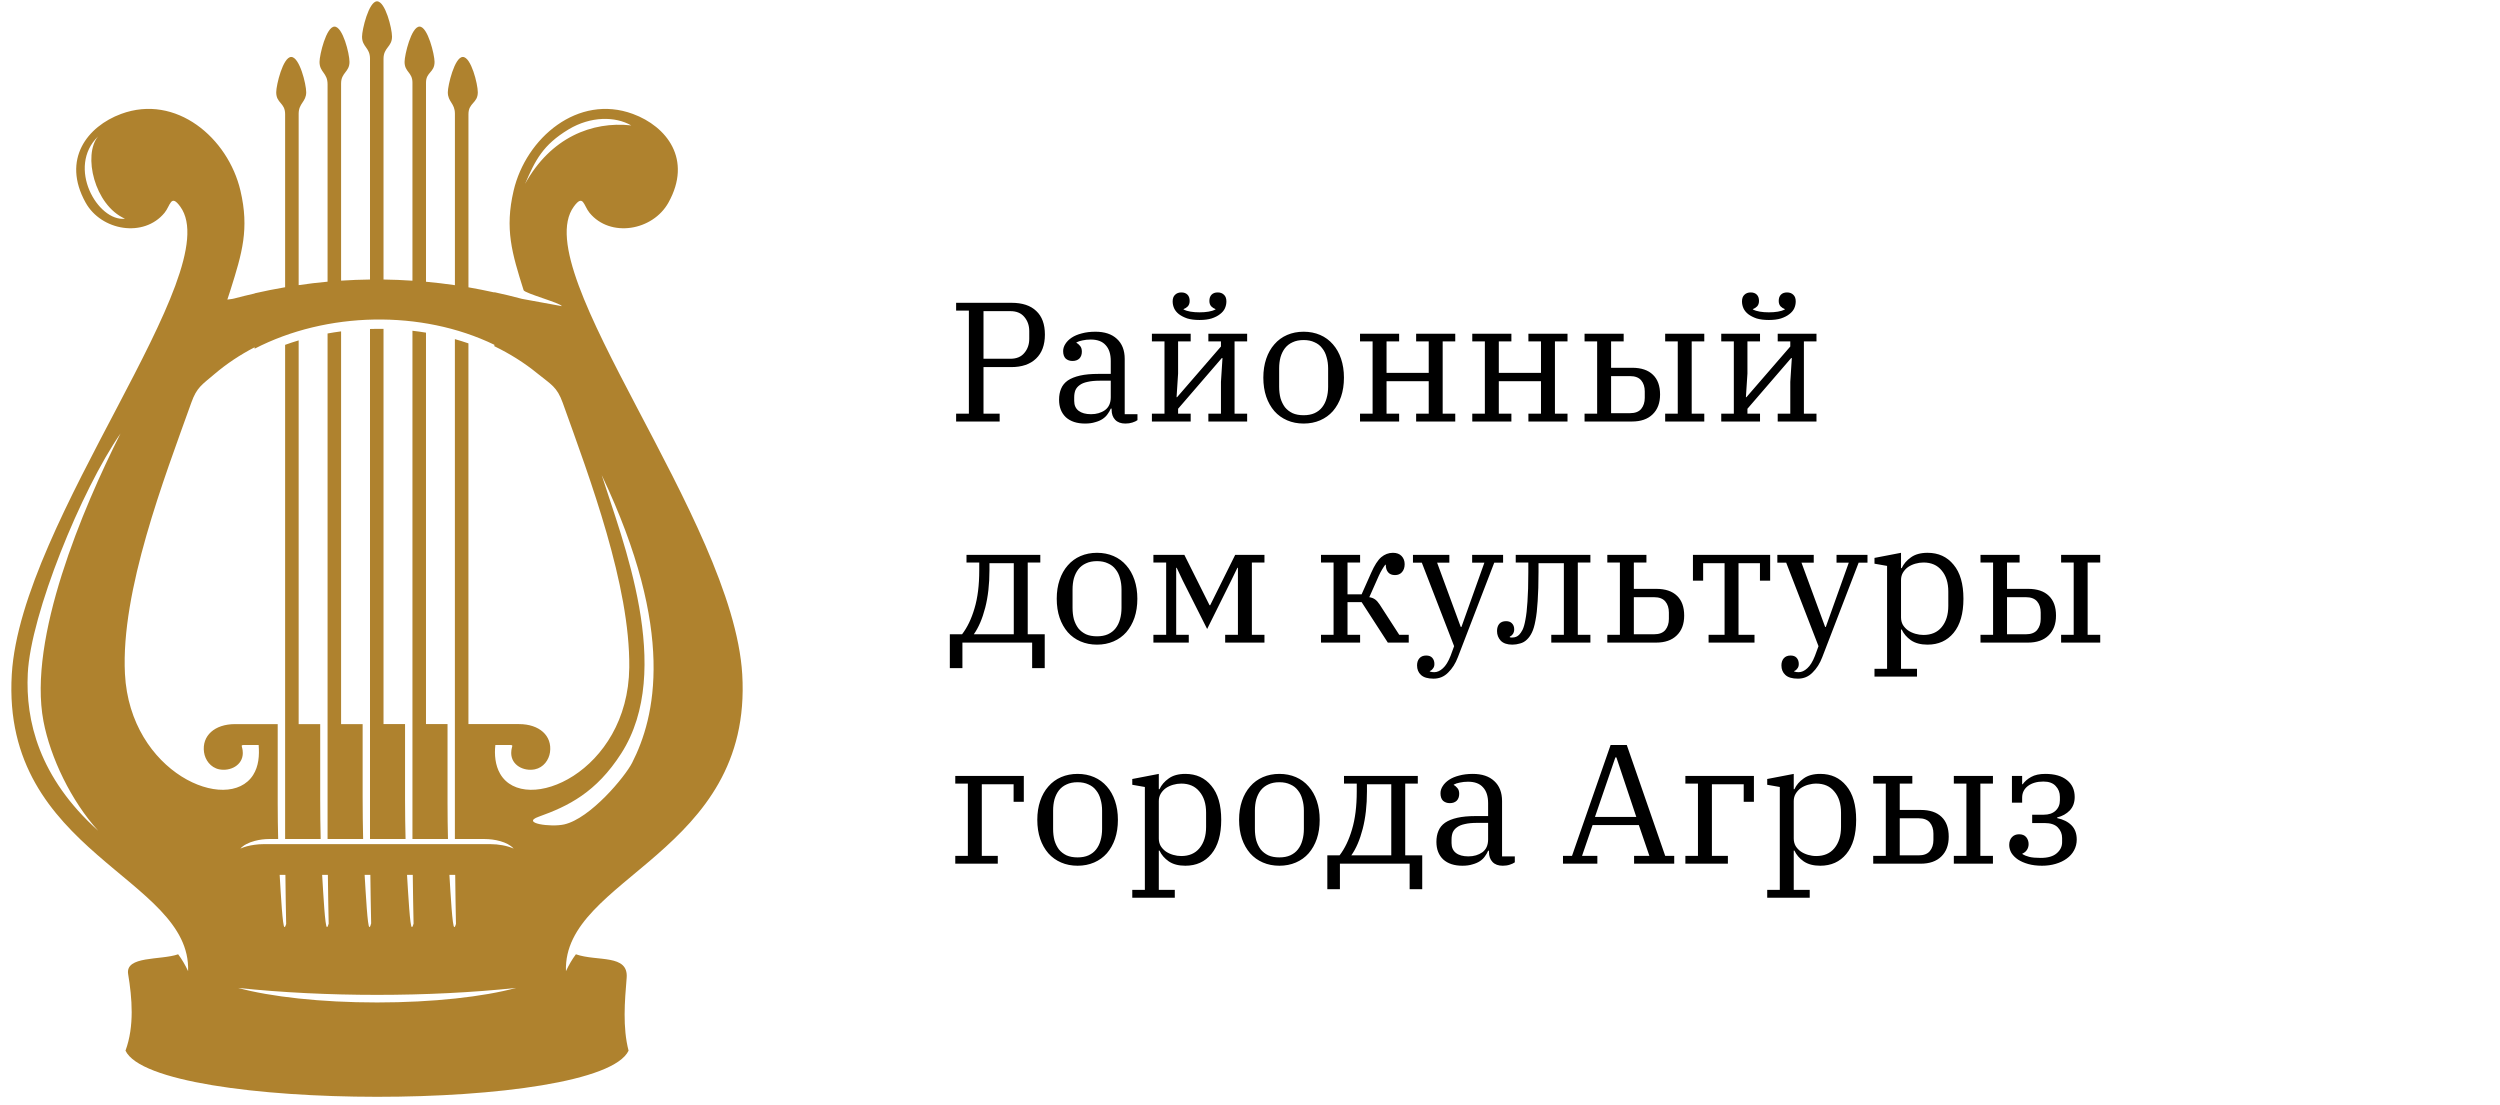
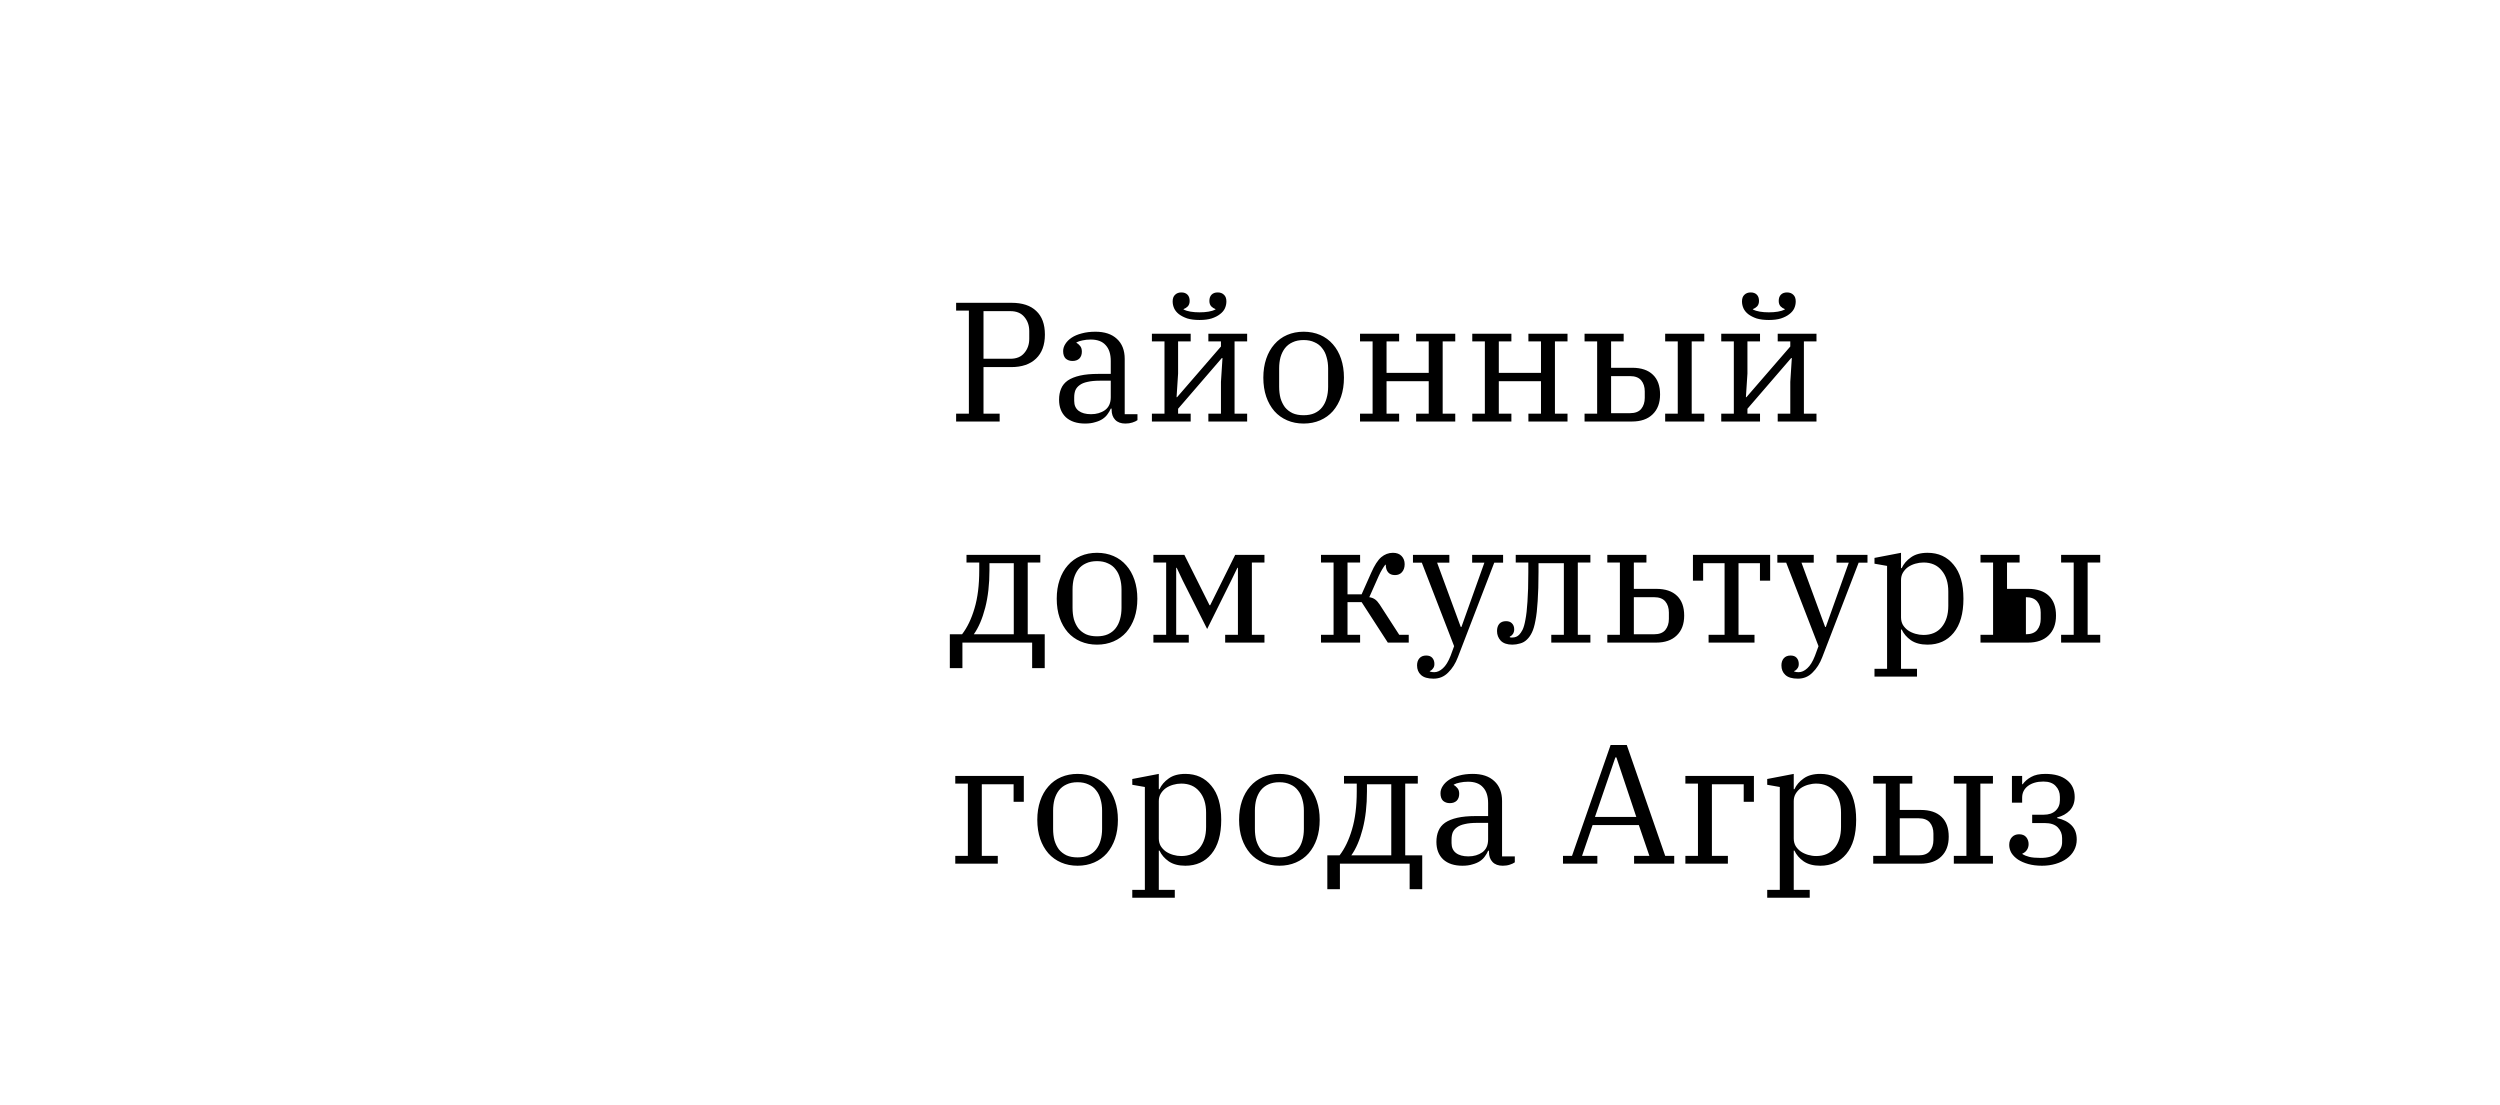
<svg xmlns="http://www.w3.org/2000/svg" width="147" height="65" viewBox="0 0 147 65" fill="none">
-   <path fill-rule="evenodd" clip-rule="evenodd" d="M7.349 12.861C5.743 13.042 3.899 9.825 5.772 8.016C4.862 9.099 5.547 12.063 7.349 12.861ZM7.086 25.488C4.784 28.812 1.802 36.115 1.633 39.61C1.499 42.355 2.276 45.706 5.774 48.848C4.187 47.099 2.963 44.553 2.555 42.405C1.632 37.531 4.857 29.916 7.086 25.488ZM30.873 10.813C31.472 9.426 31.914 8.523 33.438 7.605C34.738 6.825 36.18 6.835 37.115 7.374C34.812 7.117 32.374 8.09 30.873 10.813ZM35.381 27.936C36.578 31.724 39.677 39.392 36.528 44.302C35.056 46.6 33.406 47.405 31.678 48.022C30.599 48.406 32.386 48.652 33.17 48.477C34.711 48.13 36.753 45.671 37.168 44.854C38.526 42.192 39.762 37.157 35.381 27.936ZM30.346 58.09C28.427 58.61 25.473 58.945 22.17 58.945C18.866 58.945 15.913 58.61 13.995 58.09C19.145 58.635 25.197 58.635 30.346 58.09ZM16.827 54.331C16.806 53.8 16.792 52.055 16.782 51.442H16.444C16.515 52.614 16.616 54.512 16.728 54.512C16.761 54.511 16.796 54.45 16.827 54.331ZM19.326 54.31C19.305 53.786 19.291 52.047 19.279 51.442H18.942C19.012 52.613 19.114 54.511 19.225 54.511C19.258 54.511 19.292 54.442 19.326 54.31ZM21.824 54.294C21.803 53.776 21.79 52.044 21.777 51.442H21.44C21.512 52.617 21.612 54.511 21.721 54.511C21.756 54.511 21.791 54.439 21.824 54.294ZM24.318 54.31C24.297 53.786 24.283 52.047 24.271 51.442H23.933C24.005 52.613 24.108 54.511 24.217 54.511C24.252 54.511 24.286 54.442 24.318 54.31ZM26.811 54.328C26.792 53.799 26.776 52.055 26.766 51.442H26.425C26.497 52.614 26.601 54.512 26.712 54.512C26.747 54.511 26.78 54.449 26.811 54.328ZM24.252 49.334V19.448C24.519 19.479 24.786 19.517 25.048 19.56V42.577H26.315V47.225C26.315 47.966 26.325 48.678 26.341 49.334H24.252V49.334ZM21.756 49.334C21.756 49.282 21.756 49.23 21.756 49.178V19.344C22.022 19.337 22.287 19.333 22.551 19.337V42.577H23.817V47.042C23.817 47.848 23.83 48.624 23.847 49.334H21.756V49.334ZM19.261 49.334V19.609C19.525 19.561 19.79 19.519 20.056 19.485V42.578H21.323V46.853C21.323 47.731 21.335 48.571 21.352 49.334H19.261ZM16.765 49.334V20.277C17.028 20.182 17.294 20.093 17.561 20.015V42.578H18.828V47.042C18.828 47.849 18.838 48.624 18.856 49.334H16.765ZM14.974 20.419C14.123 20.858 13.329 21.384 12.606 22C11.862 22.635 11.572 22.775 11.251 23.671C9.645 28.157 7.097 34.754 7.347 39.624C7.648 45.456 13.401 47.891 14.883 45.572C15.215 45.044 15.256 44.434 15.209 43.806H14.654C13.984 43.806 14.277 43.759 14.277 44.278C14.277 44.996 13.543 45.367 12.889 45.237C12.376 45.131 12.06 44.68 11.997 44.233C11.86 43.258 12.628 42.578 13.816 42.578H16.329V47.226C16.329 47.967 16.34 48.678 16.356 49.334H15.833C15.55 49.334 15.257 49.373 14.985 49.444C14.608 49.543 14.307 49.702 14.133 49.898C14.367 49.792 14.653 49.715 14.973 49.673C15.136 49.649 15.323 49.636 15.485 49.636H28.852C29.291 49.636 29.82 49.723 30.204 49.898C29.838 49.486 29.052 49.335 28.503 49.335H26.747V19.94C27.016 20.017 27.282 20.102 27.544 20.19V42.577H30.523C31.708 42.577 32.477 43.257 32.34 44.232C32.277 44.68 31.962 45.133 31.448 45.237C30.795 45.368 30.059 44.996 30.059 44.277C30.059 43.758 30.353 43.805 29.683 43.805H29.127C29.063 44.373 29.119 44.998 29.407 45.497C30.844 47.994 36.934 45.412 37.001 39.249C37.055 34.418 34.69 28.153 33.088 23.684C32.748 22.737 32.406 22.615 31.601 21.96C30.831 21.331 29.976 20.797 29.068 20.357V20.273C24.78 18.2 19.214 18.313 14.972 20.503V20.419H14.974ZM11.06 57.102C11.254 51.586 0.067 50.191 0.693 39.652C1.234 30.561 13.398 15.999 10.601 12.151C10.038 11.376 10.028 12.083 9.673 12.515C8.452 13.999 5.954 13.567 5.034 11.913C3.622 9.377 5.127 7.435 7.123 6.698C10.346 5.508 13.411 8.101 14.139 11.214C14.665 13.466 14.238 14.877 13.549 17.061C13.492 17.244 13.431 17.431 13.368 17.615C13.507 17.594 13.648 17.587 13.782 17.549C14.18 17.443 14.576 17.348 14.974 17.257V17.247C15.572 17.112 16.168 16.99 16.765 16.89V6.712C16.765 6.03 16.242 6.083 16.242 5.426C16.242 5.004 16.638 3.349 17.124 3.349C17.61 3.349 18.005 4.94 18.005 5.426C18.005 5.988 17.561 6.066 17.561 6.687V16.765C18.127 16.681 18.694 16.615 19.261 16.563V4.954C19.261 4.275 18.788 4.259 18.788 3.64C18.788 3.229 19.183 1.565 19.669 1.565C20.155 1.565 20.55 3.155 20.55 3.64C20.55 4.242 20.056 4.262 20.056 4.907V16.502C20.623 16.465 21.189 16.443 21.756 16.436V3.454C21.756 2.786 21.288 2.769 21.288 2.155C21.288 1.744 21.684 0.078 22.17 0.078C22.654 0.078 23.051 1.669 23.051 2.155C23.051 2.764 22.551 2.787 22.551 3.454V16.436C23.119 16.443 23.686 16.467 24.252 16.505V4.859C24.252 4.239 23.789 4.246 23.789 3.639C23.789 3.231 24.184 1.564 24.669 1.564C25.154 1.564 25.552 3.222 25.552 3.639C25.552 4.275 25.049 4.229 25.049 4.859V16.567C25.616 16.619 26.184 16.685 26.749 16.769V6.687C26.749 6.062 26.332 5.997 26.332 5.426C26.332 5.026 26.728 3.349 27.214 3.349C27.7 3.349 28.095 4.941 28.095 5.426C28.095 6.077 27.545 6.033 27.545 6.712V16.894C28.052 16.981 28.56 17.085 29.07 17.196V17.181C29.613 17.298 30.156 17.428 30.698 17.574C30.786 17.596 32.945 17.987 33.035 18.002C32.973 17.819 30.846 17.246 30.788 17.063C30.099 14.877 29.674 13.466 30.2 11.214C30.927 8.102 33.995 5.509 37.215 6.699C39.211 7.435 40.717 9.377 39.304 11.914C38.385 13.567 35.886 13.999 34.666 12.516C34.311 12.084 34.3 11.376 33.738 12.152C30.941 16 43.105 30.562 43.644 39.652C44.272 50.192 33.082 51.587 33.278 57.104C33.453 56.73 33.646 56.4 33.863 56.112C35.114 56.553 36.969 56.082 36.847 57.507C36.735 58.862 36.604 60.412 36.96 61.779C35.242 65.409 9.095 65.385 7.379 61.779C7.91 60.334 7.767 58.685 7.535 57.278C7.355 56.188 9.458 56.471 10.475 56.112C10.694 56.4 10.884 56.729 11.06 57.102Z" fill="#AF822E" />
-   <path d="M56.22 24.325H56.97V18.265H56.22V17.805H59.48C60.113 17.805 60.597 17.965 60.93 18.285C61.27 18.599 61.44 19.062 61.44 19.675C61.44 20.282 61.267 20.752 60.92 21.085C60.573 21.419 60.087 21.585 59.46 21.585H57.83V24.325H58.78V24.785H56.22V24.325ZM57.83 21.095H59.41C59.77 21.095 60.043 20.982 60.23 20.755C60.423 20.529 60.52 20.252 60.52 19.925V19.465C60.52 19.139 60.423 18.862 60.23 18.635C60.043 18.409 59.77 18.295 59.41 18.295H57.83V21.095ZM63.803 24.905C63.323 24.905 62.947 24.782 62.673 24.535C62.407 24.282 62.273 23.939 62.273 23.505C62.273 23.259 62.313 23.042 62.393 22.855C62.473 22.662 62.603 22.502 62.783 22.375C62.97 22.248 63.21 22.152 63.503 22.085C63.797 22.018 64.153 21.985 64.573 21.985H65.313V21.225C65.313 20.819 65.213 20.509 65.013 20.295C64.82 20.075 64.527 19.965 64.133 19.965C63.96 19.965 63.8 19.982 63.653 20.015C63.507 20.042 63.387 20.082 63.293 20.135V20.155C63.367 20.195 63.437 20.255 63.503 20.335C63.577 20.415 63.613 20.529 63.613 20.675C63.613 20.849 63.563 20.985 63.463 21.085C63.363 21.178 63.23 21.225 63.063 21.225C62.903 21.225 62.77 21.178 62.663 21.085C62.563 20.985 62.513 20.838 62.513 20.645C62.513 20.498 62.557 20.358 62.643 20.225C62.73 20.085 62.853 19.962 63.013 19.855C63.173 19.748 63.37 19.665 63.603 19.605C63.843 19.538 64.113 19.505 64.413 19.505C64.953 19.505 65.373 19.645 65.673 19.925C65.98 20.205 66.133 20.599 66.133 21.105V24.355H66.883V24.705C66.81 24.759 66.71 24.805 66.583 24.845C66.463 24.885 66.327 24.905 66.173 24.905C65.913 24.905 65.713 24.832 65.573 24.685C65.433 24.538 65.363 24.342 65.363 24.095V24.025H65.313C65.267 24.139 65.203 24.248 65.123 24.355C65.05 24.462 64.953 24.555 64.833 24.635C64.713 24.715 64.567 24.779 64.393 24.825C64.227 24.878 64.03 24.905 63.803 24.905ZM64.153 24.355C64.473 24.355 64.747 24.275 64.973 24.115C65.2 23.948 65.313 23.695 65.313 23.355V22.385H64.663C64.377 22.385 64.137 22.409 63.943 22.455C63.75 22.495 63.597 22.558 63.483 22.645C63.37 22.725 63.287 22.825 63.233 22.945C63.187 23.065 63.163 23.205 63.163 23.365V23.575C63.163 23.828 63.25 24.022 63.423 24.155C63.597 24.288 63.84 24.355 64.153 24.355ZM67.732 24.325H68.472V20.075H67.732V19.625H70.012V20.075H69.272V21.965L69.182 23.355H69.212L71.792 20.375V20.075H71.052V19.625H73.332V20.075H72.592V24.325H73.332V24.785H71.052V24.325H71.792V22.455L71.882 21.055H71.842L69.272 24.035V24.325H70.012V24.785H67.732V24.325ZM70.532 18.815C70.252 18.815 70.012 18.785 69.812 18.725C69.619 18.659 69.456 18.575 69.322 18.475C69.196 18.375 69.102 18.262 69.042 18.135C68.982 18.002 68.952 17.865 68.952 17.725C68.952 17.552 68.999 17.422 69.092 17.335C69.186 17.242 69.309 17.195 69.462 17.195C69.616 17.195 69.736 17.238 69.822 17.325C69.909 17.412 69.952 17.535 69.952 17.695C69.952 17.828 69.916 17.935 69.842 18.015C69.769 18.088 69.686 18.142 69.592 18.175V18.195C69.706 18.255 69.842 18.299 70.002 18.325C70.162 18.352 70.339 18.365 70.532 18.365C70.726 18.365 70.902 18.352 71.062 18.325C71.222 18.299 71.359 18.255 71.472 18.195V18.175C71.379 18.142 71.296 18.088 71.222 18.015C71.149 17.935 71.112 17.828 71.112 17.695C71.112 17.535 71.156 17.412 71.242 17.325C71.329 17.238 71.449 17.195 71.602 17.195C71.756 17.195 71.879 17.242 71.972 17.335C72.066 17.422 72.112 17.552 72.112 17.725C72.112 17.865 72.082 18.002 72.022 18.135C71.962 18.262 71.866 18.375 71.732 18.475C71.606 18.575 71.442 18.659 71.242 18.725C71.049 18.785 70.812 18.815 70.532 18.815ZM76.654 24.415C76.901 24.415 77.114 24.375 77.294 24.295C77.481 24.209 77.631 24.092 77.744 23.945C77.864 23.792 77.951 23.615 78.004 23.415C78.064 23.209 78.094 22.985 78.094 22.745V21.665C78.094 21.425 78.064 21.205 78.004 21.005C77.951 20.799 77.864 20.622 77.744 20.475C77.631 20.322 77.481 20.205 77.294 20.125C77.114 20.038 76.901 19.995 76.654 19.995C76.401 19.995 76.184 20.038 76.004 20.125C75.824 20.205 75.674 20.322 75.554 20.475C75.441 20.622 75.354 20.799 75.294 21.005C75.241 21.205 75.214 21.425 75.214 21.665V22.745C75.214 22.985 75.241 23.209 75.294 23.415C75.354 23.615 75.441 23.792 75.554 23.945C75.674 24.092 75.824 24.209 76.004 24.295C76.184 24.375 76.401 24.415 76.654 24.415ZM76.654 24.905C76.301 24.905 75.977 24.842 75.684 24.715C75.391 24.588 75.141 24.409 74.934 24.175C74.727 23.935 74.567 23.652 74.454 23.325C74.341 22.992 74.284 22.619 74.284 22.205C74.284 21.799 74.341 21.428 74.454 21.095C74.567 20.762 74.727 20.479 74.934 20.245C75.141 20.005 75.391 19.822 75.684 19.695C75.977 19.569 76.301 19.505 76.654 19.505C77.007 19.505 77.331 19.569 77.624 19.695C77.917 19.822 78.167 20.005 78.374 20.245C78.581 20.479 78.741 20.762 78.854 21.095C78.967 21.428 79.024 21.799 79.024 22.205C79.024 22.619 78.967 22.992 78.854 23.325C78.741 23.652 78.581 23.935 78.374 24.175C78.167 24.409 77.917 24.588 77.624 24.715C77.331 24.842 77.007 24.905 76.654 24.905ZM79.969 24.325H80.709V20.075H79.969V19.625H82.269V20.075H81.529V21.925H84.009V20.075H83.269V19.625H85.569V20.075H84.829V24.325H85.569V24.785H83.269V24.325H84.009V22.415H81.529V24.325H82.269V24.785H79.969V24.325ZM86.57 24.325H87.31V20.075H86.57V19.625H88.87V20.075H88.13V21.925H90.61V20.075H89.87V19.625H92.17V20.075H91.43V24.325H92.17V24.785H89.87V24.325H90.61V22.415H88.13V24.325H88.87V24.785H86.57V24.325ZM93.172 24.325H93.912V20.075H93.172V19.625H95.472V20.075H94.732V21.625H95.972C96.505 21.625 96.912 21.762 97.192 22.035C97.472 22.302 97.612 22.689 97.612 23.195C97.612 23.695 97.465 24.085 97.172 24.365C96.885 24.645 96.482 24.785 95.962 24.785H93.172V24.325ZM97.912 24.325H98.652V20.075H97.912V19.625H100.212V20.075H99.472V24.325H100.212V24.785H97.912V24.325ZM95.842 24.295C96.142 24.295 96.362 24.212 96.502 24.045C96.642 23.872 96.712 23.655 96.712 23.395V23.015C96.712 22.748 96.642 22.532 96.502 22.365C96.362 22.198 96.142 22.115 95.842 22.115H94.732V24.295H95.842ZM101.209 24.325H101.949V20.075H101.209V19.625H103.489V20.075H102.749V21.965L102.659 23.355H102.689L105.269 20.375V20.075H104.529V19.625H106.809V20.075H106.069V24.325H106.809V24.785H104.529V24.325H105.269V22.455L105.359 21.055H105.319L102.749 24.035V24.325H103.489V24.785H101.209V24.325ZM104.009 18.815C103.729 18.815 103.489 18.785 103.289 18.725C103.096 18.659 102.932 18.575 102.799 18.475C102.672 18.375 102.579 18.262 102.519 18.135C102.459 18.002 102.429 17.865 102.429 17.725C102.429 17.552 102.476 17.422 102.569 17.335C102.662 17.242 102.786 17.195 102.939 17.195C103.092 17.195 103.212 17.238 103.299 17.325C103.386 17.412 103.429 17.535 103.429 17.695C103.429 17.828 103.392 17.935 103.319 18.015C103.246 18.088 103.162 18.142 103.069 18.175V18.195C103.182 18.255 103.319 18.299 103.479 18.325C103.639 18.352 103.816 18.365 104.009 18.365C104.202 18.365 104.379 18.352 104.539 18.325C104.699 18.299 104.836 18.255 104.949 18.195V18.175C104.856 18.142 104.772 18.088 104.699 18.015C104.626 17.935 104.589 17.828 104.589 17.695C104.589 17.535 104.632 17.412 104.719 17.325C104.806 17.238 104.926 17.195 105.079 17.195C105.232 17.195 105.356 17.242 105.449 17.335C105.542 17.422 105.589 17.552 105.589 17.725C105.589 17.865 105.559 18.002 105.499 18.135C105.439 18.262 105.342 18.375 105.209 18.475C105.082 18.575 104.919 18.659 104.719 18.725C104.526 18.785 104.289 18.815 104.009 18.815ZM55.85 37.295H56.57C56.877 36.895 57.12 36.389 57.3 35.775C57.487 35.155 57.58 34.408 57.58 33.535V33.075H56.83V32.625H61.17V33.075H60.43V37.295H61.43V39.285H60.69V37.785H56.59V39.285H55.85V37.295ZM59.61 37.295V33.115H58.18V33.535C58.18 34.355 58.097 35.089 57.93 35.735C57.763 36.382 57.54 36.902 57.26 37.295H59.61ZM64.505 37.415C64.752 37.415 64.966 37.375 65.145 37.295C65.332 37.209 65.482 37.092 65.596 36.945C65.716 36.792 65.802 36.615 65.856 36.415C65.915 36.209 65.945 35.985 65.945 35.745V34.665C65.945 34.425 65.915 34.205 65.856 34.005C65.802 33.798 65.716 33.622 65.596 33.475C65.482 33.322 65.332 33.205 65.145 33.125C64.966 33.038 64.752 32.995 64.505 32.995C64.252 32.995 64.035 33.038 63.855 33.125C63.675 33.205 63.526 33.322 63.406 33.475C63.292 33.622 63.206 33.798 63.145 34.005C63.092 34.205 63.066 34.425 63.066 34.665V35.745C63.066 35.985 63.092 36.209 63.145 36.415C63.206 36.615 63.292 36.792 63.406 36.945C63.526 37.092 63.675 37.209 63.855 37.295C64.035 37.375 64.252 37.415 64.505 37.415ZM64.505 37.905C64.152 37.905 63.829 37.842 63.535 37.715C63.242 37.589 62.992 37.408 62.785 37.175C62.579 36.935 62.419 36.652 62.306 36.325C62.192 35.992 62.136 35.618 62.136 35.205C62.136 34.798 62.192 34.428 62.306 34.095C62.419 33.762 62.579 33.478 62.785 33.245C62.992 33.005 63.242 32.822 63.535 32.695C63.829 32.569 64.152 32.505 64.505 32.505C64.859 32.505 65.182 32.569 65.475 32.695C65.769 32.822 66.019 33.005 66.225 33.245C66.432 33.478 66.592 33.762 66.706 34.095C66.819 34.428 66.876 34.798 66.876 35.205C66.876 35.618 66.819 35.992 66.706 36.325C66.592 36.652 66.432 36.935 66.225 37.175C66.019 37.408 65.769 37.589 65.475 37.715C65.182 37.842 64.859 37.905 64.505 37.905ZM67.82 37.325H68.57V33.075H67.82V32.625H69.64L71.12 35.585H71.16L72.63 32.625H74.35V33.075H73.61V37.325H74.35V37.785H72.04V37.325H72.79V33.385H72.76L72.39 34.145L70.98 36.985L69.55 34.145L69.19 33.385H69.16V37.325H69.9V37.785H67.82V37.325ZM77.674 37.325H78.414V33.075H77.674V32.625H79.974V33.075H79.234V34.945H80.064L80.624 33.685C80.817 33.245 81.014 32.938 81.214 32.765C81.421 32.592 81.65 32.505 81.904 32.505C82.124 32.505 82.294 32.569 82.414 32.695C82.534 32.822 82.594 32.982 82.594 33.175C82.594 33.368 82.54 33.525 82.434 33.645C82.334 33.758 82.197 33.815 82.024 33.815C81.85 33.815 81.717 33.762 81.624 33.655C81.531 33.548 81.484 33.398 81.484 33.205H81.454C81.4 33.272 81.341 33.362 81.274 33.475C81.207 33.582 81.141 33.709 81.074 33.855L80.514 35.115C80.647 35.135 80.76 35.178 80.854 35.245C80.947 35.312 81.037 35.412 81.124 35.545L82.274 37.325H82.834V37.785H81.604L80.064 35.405H79.234V37.325H79.974V37.785H77.674V37.325ZM84.293 39.905C83.953 39.905 83.706 39.832 83.552 39.685C83.399 39.545 83.323 39.358 83.323 39.125C83.323 38.952 83.369 38.812 83.463 38.705C83.556 38.599 83.689 38.545 83.862 38.545C84.016 38.545 84.132 38.589 84.213 38.675C84.299 38.769 84.343 38.892 84.343 39.045C84.343 39.158 84.312 39.248 84.252 39.315C84.199 39.389 84.139 39.435 84.073 39.455V39.485C84.146 39.512 84.233 39.525 84.332 39.525C84.506 39.525 84.676 39.449 84.843 39.295C85.009 39.148 85.159 38.905 85.293 38.565L85.502 37.995L83.603 33.085H83.082V32.625H85.222V33.085H84.502L85.892 36.865H85.933L87.282 33.085H86.562V32.625H88.382V33.085H87.862L85.722 38.645C85.582 39.012 85.392 39.312 85.153 39.545C84.919 39.785 84.632 39.905 84.293 39.905ZM88.925 37.905C88.625 37.905 88.398 37.828 88.245 37.675C88.098 37.515 88.025 37.325 88.025 37.105C88.025 36.932 88.068 36.792 88.155 36.685C88.248 36.578 88.381 36.525 88.555 36.525C88.708 36.525 88.825 36.569 88.905 36.655C88.991 36.742 89.035 36.858 89.035 37.005C89.035 37.112 89.008 37.205 88.955 37.285C88.901 37.358 88.841 37.408 88.775 37.435V37.465C88.795 37.478 88.818 37.485 88.845 37.485C88.878 37.485 88.908 37.485 88.935 37.485C89.088 37.485 89.218 37.432 89.325 37.325C89.391 37.258 89.458 37.162 89.525 37.035C89.591 36.902 89.648 36.702 89.695 36.435C89.748 36.169 89.788 35.815 89.815 35.375C89.848 34.928 89.865 34.358 89.865 33.665V33.075H89.125V32.625H93.515V33.075H92.775V37.325H93.515V37.785H91.215V37.325H91.955V33.115H90.465V33.615C90.465 34.309 90.448 34.885 90.415 35.345C90.388 35.805 90.345 36.185 90.285 36.485C90.231 36.785 90.161 37.022 90.075 37.195C89.995 37.362 89.898 37.498 89.785 37.605C89.671 37.718 89.538 37.795 89.385 37.835C89.231 37.882 89.078 37.905 88.925 37.905ZM94.51 37.325H95.25V33.075H94.51V32.625H96.81V33.075H96.07V34.625H97.39C97.923 34.625 98.33 34.762 98.61 35.035C98.89 35.302 99.03 35.688 99.03 36.195C99.03 36.695 98.883 37.085 98.59 37.365C98.303 37.645 97.9 37.785 97.38 37.785H94.51V37.325ZM97.26 37.295C97.56 37.295 97.78 37.212 97.92 37.045C98.06 36.872 98.13 36.655 98.13 36.395V36.015C98.13 35.748 98.06 35.532 97.92 35.365C97.78 35.199 97.56 35.115 97.26 35.115H96.07V37.295H97.26ZM100.465 37.325H101.405V33.115H100.145V34.145H99.545V32.625H104.085V34.145H103.485V33.115H102.225V37.325H103.165V37.785H100.465V37.325ZM105.718 39.905C105.378 39.905 105.132 39.832 104.978 39.685C104.825 39.545 104.748 39.358 104.748 39.125C104.748 38.952 104.795 38.812 104.888 38.705C104.982 38.599 105.115 38.545 105.288 38.545C105.442 38.545 105.558 38.589 105.638 38.675C105.725 38.769 105.768 38.892 105.768 39.045C105.768 39.158 105.738 39.248 105.678 39.315C105.625 39.389 105.565 39.435 105.498 39.455V39.485C105.572 39.512 105.658 39.525 105.758 39.525C105.932 39.525 106.102 39.449 106.268 39.295C106.435 39.148 106.585 38.905 106.718 38.565L106.928 37.995L105.028 33.085H104.508V32.625H106.648V33.085H105.928L107.318 36.865H107.358L108.708 33.085H107.988V32.625H109.808V33.085H109.288L107.148 38.645C107.008 39.012 106.818 39.312 106.578 39.545C106.345 39.785 106.058 39.905 105.718 39.905ZM110.22 39.325H110.96V33.275L110.22 33.145V32.805L111.78 32.505V33.405H111.82C111.934 33.158 112.114 32.949 112.36 32.775C112.607 32.595 112.934 32.505 113.34 32.505C113.98 32.505 114.49 32.739 114.87 33.205C115.257 33.665 115.45 34.332 115.45 35.205C115.45 36.078 115.257 36.748 114.87 37.215C114.49 37.675 113.98 37.905 113.34 37.905C112.94 37.905 112.614 37.819 112.36 37.645C112.114 37.472 111.934 37.262 111.82 37.015H111.78V39.325H112.72V39.785H110.22V39.325ZM113.1 37.335C113.56 37.335 113.917 37.182 114.17 36.875C114.43 36.562 114.56 36.145 114.56 35.625V34.785C114.56 34.265 114.43 33.852 114.17 33.545C113.917 33.232 113.56 33.075 113.1 33.075C112.94 33.075 112.78 33.099 112.62 33.145C112.46 33.192 112.317 33.258 112.19 33.345C112.07 33.432 111.97 33.542 111.89 33.675C111.817 33.802 111.78 33.945 111.78 34.105V36.305C111.78 36.465 111.817 36.612 111.89 36.745C111.97 36.872 112.07 36.978 112.19 37.065C112.317 37.152 112.46 37.218 112.62 37.265C112.78 37.312 112.94 37.335 113.1 37.335ZM116.453 37.325H117.193V33.075H116.453V32.625H118.753V33.075H118.013V34.625H119.253C119.786 34.625 120.193 34.762 120.473 35.035C120.753 35.302 120.893 35.688 120.893 36.195C120.893 36.695 120.746 37.085 120.453 37.365C120.166 37.645 119.763 37.785 119.243 37.785H116.453V37.325ZM121.193 37.325H121.933V33.075H121.193V32.625H123.493V33.075H122.753V37.325H123.493V37.785H121.193V37.325ZM119.123 37.295C119.423 37.295 119.643 37.212 119.783 37.045C119.923 36.872 119.993 36.655 119.993 36.395V36.015C119.993 35.748 119.923 35.532 119.783 35.365C119.643 35.199 119.423 35.115 119.123 35.115H118.013V37.295H119.123ZM56.17 50.325H56.91V46.075H56.17V45.625H60.2V47.145H59.6V46.115H57.73V50.325H58.67V50.785H56.17V50.325ZM63.363 50.415C63.61 50.415 63.823 50.375 64.003 50.295C64.19 50.209 64.34 50.092 64.453 49.945C64.573 49.792 64.66 49.615 64.713 49.415C64.773 49.209 64.803 48.985 64.803 48.745V47.665C64.803 47.425 64.773 47.205 64.713 47.005C64.66 46.798 64.573 46.622 64.453 46.475C64.34 46.322 64.19 46.205 64.003 46.125C63.823 46.038 63.61 45.995 63.363 45.995C63.11 45.995 62.893 46.038 62.713 46.125C62.533 46.205 62.383 46.322 62.263 46.475C62.15 46.622 62.063 46.798 62.003 47.005C61.95 47.205 61.923 47.425 61.923 47.665V48.745C61.923 48.985 61.95 49.209 62.003 49.415C62.063 49.615 62.15 49.792 62.263 49.945C62.383 50.092 62.533 50.209 62.713 50.295C62.893 50.375 63.11 50.415 63.363 50.415ZM63.363 50.905C63.01 50.905 62.686 50.842 62.393 50.715C62.1 50.589 61.85 50.408 61.643 50.175C61.436 49.935 61.276 49.652 61.163 49.325C61.05 48.992 60.993 48.618 60.993 48.205C60.993 47.798 61.05 47.428 61.163 47.095C61.276 46.762 61.436 46.478 61.643 46.245C61.85 46.005 62.1 45.822 62.393 45.695C62.686 45.569 63.01 45.505 63.363 45.505C63.716 45.505 64.04 45.569 64.333 45.695C64.626 45.822 64.876 46.005 65.083 46.245C65.29 46.478 65.45 46.762 65.563 47.095C65.676 47.428 65.733 47.798 65.733 48.205C65.733 48.618 65.676 48.992 65.563 49.325C65.45 49.652 65.29 49.935 65.083 50.175C64.876 50.408 64.626 50.589 64.333 50.715C64.04 50.842 63.716 50.905 63.363 50.905ZM66.578 52.325H67.318V46.275L66.578 46.145V45.805L68.138 45.505V46.405H68.178C68.291 46.158 68.471 45.949 68.718 45.775C68.964 45.595 69.291 45.505 69.698 45.505C70.338 45.505 70.848 45.739 71.228 46.205C71.614 46.665 71.808 47.332 71.808 48.205C71.808 49.078 71.614 49.748 71.228 50.215C70.848 50.675 70.338 50.905 69.698 50.905C69.298 50.905 68.971 50.819 68.718 50.645C68.471 50.472 68.291 50.262 68.178 50.015H68.138V52.325H69.078V52.785H66.578V52.325ZM69.458 50.335C69.918 50.335 70.274 50.182 70.528 49.875C70.788 49.562 70.918 49.145 70.918 48.625V47.785C70.918 47.265 70.788 46.852 70.528 46.545C70.274 46.232 69.918 46.075 69.458 46.075C69.298 46.075 69.138 46.099 68.978 46.145C68.818 46.192 68.674 46.258 68.548 46.345C68.428 46.432 68.328 46.542 68.248 46.675C68.174 46.802 68.138 46.945 68.138 47.105V49.305C68.138 49.465 68.174 49.612 68.248 49.745C68.328 49.872 68.428 49.978 68.548 50.065C68.674 50.152 68.818 50.218 68.978 50.265C69.138 50.312 69.298 50.335 69.458 50.335ZM75.228 50.415C75.475 50.415 75.688 50.375 75.868 50.295C76.055 50.209 76.205 50.092 76.318 49.945C76.438 49.792 76.525 49.615 76.578 49.415C76.638 49.209 76.668 48.985 76.668 48.745V47.665C76.668 47.425 76.638 47.205 76.578 47.005C76.525 46.798 76.438 46.622 76.318 46.475C76.205 46.322 76.055 46.205 75.868 46.125C75.688 46.038 75.475 45.995 75.228 45.995C74.975 45.995 74.758 46.038 74.578 46.125C74.398 46.205 74.248 46.322 74.128 46.475C74.015 46.622 73.928 46.798 73.868 47.005C73.815 47.205 73.788 47.425 73.788 47.665V48.745C73.788 48.985 73.815 49.209 73.868 49.415C73.928 49.615 74.015 49.792 74.128 49.945C74.248 50.092 74.398 50.209 74.578 50.295C74.758 50.375 74.975 50.415 75.228 50.415ZM75.228 50.905C74.875 50.905 74.552 50.842 74.258 50.715C73.965 50.589 73.715 50.408 73.508 50.175C73.302 49.935 73.141 49.652 73.028 49.325C72.915 48.992 72.858 48.618 72.858 48.205C72.858 47.798 72.915 47.428 73.028 47.095C73.141 46.762 73.302 46.478 73.508 46.245C73.715 46.005 73.965 45.822 74.258 45.695C74.552 45.569 74.875 45.505 75.228 45.505C75.582 45.505 75.905 45.569 76.198 45.695C76.492 45.822 76.742 46.005 76.948 46.245C77.155 46.478 77.315 46.762 77.428 47.095C77.541 47.428 77.598 47.798 77.598 48.205C77.598 48.618 77.541 48.992 77.428 49.325C77.315 49.652 77.155 49.935 76.948 50.175C76.742 50.408 76.492 50.589 76.198 50.715C75.905 50.842 75.582 50.905 75.228 50.905ZM78.047 50.295H78.767C79.074 49.895 79.317 49.389 79.497 48.775C79.684 48.155 79.777 47.408 79.777 46.535V46.075H79.027V45.625H83.367V46.075H82.627V50.295H83.627V52.285H82.887V50.785H78.787V52.285H78.047V50.295ZM81.807 50.295V46.115H80.377V46.535C80.377 47.355 80.294 48.089 80.127 48.735C79.96 49.382 79.737 49.902 79.457 50.295H81.807ZM85.991 50.905C85.511 50.905 85.134 50.782 84.861 50.535C84.594 50.282 84.461 49.938 84.461 49.505C84.461 49.258 84.501 49.042 84.581 48.855C84.661 48.662 84.791 48.502 84.971 48.375C85.158 48.248 85.398 48.152 85.691 48.085C85.984 48.019 86.341 47.985 86.761 47.985H87.501V47.225C87.501 46.819 87.401 46.508 87.201 46.295C87.008 46.075 86.714 45.965 86.321 45.965C86.148 45.965 85.988 45.982 85.841 46.015C85.694 46.042 85.574 46.082 85.481 46.135V46.155C85.554 46.195 85.624 46.255 85.691 46.335C85.764 46.415 85.801 46.529 85.801 46.675C85.801 46.849 85.751 46.985 85.651 47.085C85.551 47.178 85.418 47.225 85.251 47.225C85.091 47.225 84.958 47.178 84.851 47.085C84.751 46.985 84.701 46.839 84.701 46.645C84.701 46.498 84.744 46.358 84.831 46.225C84.918 46.085 85.041 45.962 85.201 45.855C85.361 45.748 85.558 45.665 85.791 45.605C86.031 45.538 86.301 45.505 86.601 45.505C87.141 45.505 87.561 45.645 87.861 45.925C88.168 46.205 88.321 46.599 88.321 47.105V50.355H89.071V50.705C88.998 50.758 88.898 50.805 88.771 50.845C88.651 50.885 88.514 50.905 88.361 50.905C88.101 50.905 87.901 50.832 87.761 50.685C87.621 50.538 87.551 50.342 87.551 50.095V50.025H87.501C87.454 50.139 87.391 50.248 87.311 50.355C87.238 50.462 87.141 50.555 87.021 50.635C86.901 50.715 86.754 50.779 86.581 50.825C86.414 50.879 86.218 50.905 85.991 50.905ZM86.341 50.355C86.661 50.355 86.934 50.275 87.161 50.115C87.388 49.949 87.501 49.695 87.501 49.355V48.385H86.851C86.564 48.385 86.324 48.408 86.131 48.455C85.938 48.495 85.784 48.559 85.671 48.645C85.558 48.725 85.474 48.825 85.421 48.945C85.374 49.065 85.351 49.205 85.351 49.365V49.575C85.351 49.828 85.438 50.022 85.611 50.155C85.784 50.288 86.028 50.355 86.341 50.355ZM91.904 50.325H92.434L94.704 43.805H95.654L97.914 50.325H98.444V50.785H96.084V50.325H96.984L96.364 48.515H93.644L93.024 50.325H93.924V50.785H91.904V50.325ZM93.784 48.035H96.214L95.044 44.535H94.984L93.784 48.035ZM99.1 50.325H99.84V46.075H99.1V45.625H103.13V47.145H102.53V46.115H100.66V50.325H101.6V50.785H99.1V50.325ZM103.912 52.325H104.652V46.275L103.912 46.145V45.805L105.472 45.505V46.405H105.512C105.625 46.158 105.805 45.949 106.052 45.775C106.298 45.595 106.625 45.505 107.032 45.505C107.672 45.505 108.182 45.739 108.562 46.205C108.948 46.665 109.142 47.332 109.142 48.205C109.142 49.078 108.948 49.748 108.562 50.215C108.182 50.675 107.672 50.905 107.032 50.905C106.632 50.905 106.305 50.819 106.052 50.645C105.805 50.472 105.625 50.262 105.512 50.015H105.472V52.325H106.412V52.785H103.912V52.325ZM106.792 50.335C107.252 50.335 107.608 50.182 107.862 49.875C108.122 49.562 108.252 49.145 108.252 48.625V47.785C108.252 47.265 108.122 46.852 107.862 46.545C107.608 46.232 107.252 46.075 106.792 46.075C106.632 46.075 106.472 46.099 106.312 46.145C106.152 46.192 106.008 46.258 105.882 46.345C105.762 46.432 105.662 46.542 105.582 46.675C105.508 46.802 105.472 46.945 105.472 47.105V49.305C105.472 49.465 105.508 49.612 105.582 49.745C105.662 49.872 105.762 49.978 105.882 50.065C106.008 50.152 106.152 50.218 106.312 50.265C106.472 50.312 106.632 50.335 106.792 50.335ZM110.145 50.325H110.885V46.075H110.145V45.625H112.445V46.075H111.705V47.625H112.945C113.478 47.625 113.885 47.762 114.165 48.035C114.445 48.302 114.585 48.688 114.585 49.195C114.585 49.695 114.438 50.085 114.145 50.365C113.858 50.645 113.455 50.785 112.935 50.785H110.145V50.325ZM114.885 50.325H115.625V46.075H114.885V45.625H117.185V46.075H116.445V50.325H117.185V50.785H114.885V50.325ZM112.815 50.295C113.115 50.295 113.335 50.212 113.475 50.045C113.615 49.872 113.685 49.655 113.685 49.395V49.015C113.685 48.748 113.615 48.532 113.475 48.365C113.335 48.199 113.115 48.115 112.815 48.115H111.705V50.295H112.815ZM120.072 50.905C119.772 50.905 119.502 50.872 119.262 50.805C119.028 50.739 118.828 50.652 118.662 50.545C118.495 50.432 118.365 50.302 118.272 50.155C118.185 50.002 118.142 49.845 118.142 49.685C118.142 49.492 118.195 49.339 118.302 49.225C118.408 49.112 118.548 49.055 118.722 49.055C118.908 49.055 119.048 49.112 119.142 49.225C119.235 49.339 119.282 49.475 119.282 49.635C119.282 49.762 119.248 49.875 119.182 49.975C119.122 50.069 119.032 50.142 118.912 50.195V50.215C119.025 50.288 119.162 50.345 119.322 50.385C119.488 50.425 119.712 50.445 119.992 50.445C120.412 50.445 120.725 50.355 120.932 50.175C121.145 49.995 121.252 49.779 121.252 49.525V49.275C121.252 49.035 121.168 48.828 121.002 48.655C120.835 48.482 120.575 48.395 120.222 48.395H119.492V47.905H120.172C120.465 47.905 120.695 47.828 120.862 47.675C121.035 47.515 121.122 47.309 121.122 47.055V46.855C121.122 46.602 121.038 46.389 120.872 46.215C120.712 46.042 120.472 45.955 120.152 45.955C119.778 45.955 119.475 46.042 119.242 46.215C119.015 46.389 118.902 46.618 118.902 46.905V47.195H118.302V45.625H118.902V46.115H118.932C119.058 45.942 119.225 45.798 119.432 45.685C119.645 45.565 119.922 45.505 120.262 45.505C120.815 45.505 121.242 45.629 121.542 45.875C121.842 46.115 121.992 46.445 121.992 46.865C121.992 47.185 121.895 47.449 121.702 47.655C121.508 47.855 121.262 47.992 120.962 48.065V48.105C121.315 48.178 121.595 48.319 121.802 48.525C122.008 48.732 122.112 49.012 122.112 49.365C122.112 49.599 122.058 49.812 121.952 50.005C121.852 50.192 121.708 50.352 121.522 50.485C121.342 50.618 121.125 50.722 120.872 50.795C120.625 50.868 120.358 50.905 120.072 50.905Z" fill="black" />
+   <path d="M56.22 24.325H56.97V18.265H56.22V17.805H59.48C60.113 17.805 60.597 17.965 60.93 18.285C61.27 18.599 61.44 19.062 61.44 19.675C61.44 20.282 61.267 20.752 60.92 21.085C60.573 21.419 60.087 21.585 59.46 21.585H57.83V24.325H58.78V24.785H56.22V24.325ZM57.83 21.095H59.41C59.77 21.095 60.043 20.982 60.23 20.755C60.423 20.529 60.52 20.252 60.52 19.925V19.465C60.52 19.139 60.423 18.862 60.23 18.635C60.043 18.409 59.77 18.295 59.41 18.295H57.83V21.095ZM63.803 24.905C63.323 24.905 62.947 24.782 62.673 24.535C62.407 24.282 62.273 23.939 62.273 23.505C62.273 23.259 62.313 23.042 62.393 22.855C62.473 22.662 62.603 22.502 62.783 22.375C62.97 22.248 63.21 22.152 63.503 22.085C63.797 22.018 64.153 21.985 64.573 21.985H65.313V21.225C65.313 20.819 65.213 20.509 65.013 20.295C64.82 20.075 64.527 19.965 64.133 19.965C63.96 19.965 63.8 19.982 63.653 20.015C63.507 20.042 63.387 20.082 63.293 20.135V20.155C63.367 20.195 63.437 20.255 63.503 20.335C63.577 20.415 63.613 20.529 63.613 20.675C63.613 20.849 63.563 20.985 63.463 21.085C63.363 21.178 63.23 21.225 63.063 21.225C62.903 21.225 62.77 21.178 62.663 21.085C62.563 20.985 62.513 20.838 62.513 20.645C62.513 20.498 62.557 20.358 62.643 20.225C62.73 20.085 62.853 19.962 63.013 19.855C63.173 19.748 63.37 19.665 63.603 19.605C63.843 19.538 64.113 19.505 64.413 19.505C64.953 19.505 65.373 19.645 65.673 19.925C65.98 20.205 66.133 20.599 66.133 21.105V24.355H66.883V24.705C66.81 24.759 66.71 24.805 66.583 24.845C66.463 24.885 66.327 24.905 66.173 24.905C65.913 24.905 65.713 24.832 65.573 24.685C65.433 24.538 65.363 24.342 65.363 24.095V24.025H65.313C65.267 24.139 65.203 24.248 65.123 24.355C65.05 24.462 64.953 24.555 64.833 24.635C64.713 24.715 64.567 24.779 64.393 24.825C64.227 24.878 64.03 24.905 63.803 24.905ZM64.153 24.355C64.473 24.355 64.747 24.275 64.973 24.115C65.2 23.948 65.313 23.695 65.313 23.355V22.385H64.663C64.377 22.385 64.137 22.409 63.943 22.455C63.75 22.495 63.597 22.558 63.483 22.645C63.37 22.725 63.287 22.825 63.233 22.945C63.187 23.065 63.163 23.205 63.163 23.365V23.575C63.163 23.828 63.25 24.022 63.423 24.155C63.597 24.288 63.84 24.355 64.153 24.355ZM67.732 24.325H68.472V20.075H67.732V19.625H70.012V20.075H69.272V21.965L69.182 23.355H69.212L71.792 20.375V20.075H71.052V19.625H73.332V20.075H72.592V24.325H73.332V24.785H71.052V24.325H71.792V22.455L71.882 21.055H71.842L69.272 24.035V24.325H70.012V24.785H67.732V24.325ZM70.532 18.815C70.252 18.815 70.012 18.785 69.812 18.725C69.619 18.659 69.456 18.575 69.322 18.475C69.196 18.375 69.102 18.262 69.042 18.135C68.982 18.002 68.952 17.865 68.952 17.725C68.952 17.552 68.999 17.422 69.092 17.335C69.186 17.242 69.309 17.195 69.462 17.195C69.616 17.195 69.736 17.238 69.822 17.325C69.909 17.412 69.952 17.535 69.952 17.695C69.952 17.828 69.916 17.935 69.842 18.015C69.769 18.088 69.686 18.142 69.592 18.175V18.195C69.706 18.255 69.842 18.299 70.002 18.325C70.162 18.352 70.339 18.365 70.532 18.365C70.726 18.365 70.902 18.352 71.062 18.325C71.222 18.299 71.359 18.255 71.472 18.195V18.175C71.379 18.142 71.296 18.088 71.222 18.015C71.149 17.935 71.112 17.828 71.112 17.695C71.112 17.535 71.156 17.412 71.242 17.325C71.329 17.238 71.449 17.195 71.602 17.195C71.756 17.195 71.879 17.242 71.972 17.335C72.066 17.422 72.112 17.552 72.112 17.725C72.112 17.865 72.082 18.002 72.022 18.135C71.962 18.262 71.866 18.375 71.732 18.475C71.606 18.575 71.442 18.659 71.242 18.725C71.049 18.785 70.812 18.815 70.532 18.815ZM76.654 24.415C76.901 24.415 77.114 24.375 77.294 24.295C77.481 24.209 77.631 24.092 77.744 23.945C77.864 23.792 77.951 23.615 78.004 23.415C78.064 23.209 78.094 22.985 78.094 22.745V21.665C78.094 21.425 78.064 21.205 78.004 21.005C77.951 20.799 77.864 20.622 77.744 20.475C77.631 20.322 77.481 20.205 77.294 20.125C77.114 20.038 76.901 19.995 76.654 19.995C76.401 19.995 76.184 20.038 76.004 20.125C75.824 20.205 75.674 20.322 75.554 20.475C75.441 20.622 75.354 20.799 75.294 21.005C75.241 21.205 75.214 21.425 75.214 21.665V22.745C75.214 22.985 75.241 23.209 75.294 23.415C75.354 23.615 75.441 23.792 75.554 23.945C75.674 24.092 75.824 24.209 76.004 24.295C76.184 24.375 76.401 24.415 76.654 24.415ZM76.654 24.905C76.301 24.905 75.977 24.842 75.684 24.715C75.391 24.588 75.141 24.409 74.934 24.175C74.727 23.935 74.567 23.652 74.454 23.325C74.341 22.992 74.284 22.619 74.284 22.205C74.284 21.799 74.341 21.428 74.454 21.095C74.567 20.762 74.727 20.479 74.934 20.245C75.141 20.005 75.391 19.822 75.684 19.695C75.977 19.569 76.301 19.505 76.654 19.505C77.007 19.505 77.331 19.569 77.624 19.695C77.917 19.822 78.167 20.005 78.374 20.245C78.581 20.479 78.741 20.762 78.854 21.095C78.967 21.428 79.024 21.799 79.024 22.205C79.024 22.619 78.967 22.992 78.854 23.325C78.741 23.652 78.581 23.935 78.374 24.175C78.167 24.409 77.917 24.588 77.624 24.715C77.331 24.842 77.007 24.905 76.654 24.905ZM79.969 24.325H80.709V20.075H79.969V19.625H82.269V20.075H81.529V21.925H84.009V20.075H83.269V19.625H85.569V20.075H84.829V24.325H85.569V24.785H83.269V24.325H84.009V22.415H81.529V24.325H82.269V24.785H79.969V24.325ZM86.57 24.325H87.31V20.075H86.57V19.625H88.87V20.075H88.13V21.925H90.61V20.075H89.87V19.625H92.17V20.075H91.43V24.325H92.17V24.785H89.87V24.325H90.61V22.415H88.13V24.325H88.87V24.785H86.57V24.325ZM93.172 24.325H93.912V20.075H93.172V19.625H95.472V20.075H94.732V21.625H95.972C96.505 21.625 96.912 21.762 97.192 22.035C97.472 22.302 97.612 22.689 97.612 23.195C97.612 23.695 97.465 24.085 97.172 24.365C96.885 24.645 96.482 24.785 95.962 24.785H93.172V24.325ZM97.912 24.325H98.652V20.075H97.912V19.625H100.212V20.075H99.472V24.325H100.212V24.785H97.912V24.325ZM95.842 24.295C96.142 24.295 96.362 24.212 96.502 24.045C96.642 23.872 96.712 23.655 96.712 23.395V23.015C96.712 22.748 96.642 22.532 96.502 22.365C96.362 22.198 96.142 22.115 95.842 22.115H94.732V24.295H95.842ZM101.209 24.325H101.949V20.075H101.209V19.625H103.489V20.075H102.749V21.965L102.659 23.355H102.689L105.269 20.375V20.075H104.529V19.625H106.809V20.075H106.069V24.325H106.809V24.785H104.529V24.325H105.269V22.455L105.359 21.055H105.319L102.749 24.035V24.325H103.489V24.785H101.209V24.325ZM104.009 18.815C103.729 18.815 103.489 18.785 103.289 18.725C103.096 18.659 102.932 18.575 102.799 18.475C102.672 18.375 102.579 18.262 102.519 18.135C102.459 18.002 102.429 17.865 102.429 17.725C102.429 17.552 102.476 17.422 102.569 17.335C102.662 17.242 102.786 17.195 102.939 17.195C103.092 17.195 103.212 17.238 103.299 17.325C103.386 17.412 103.429 17.535 103.429 17.695C103.429 17.828 103.392 17.935 103.319 18.015C103.246 18.088 103.162 18.142 103.069 18.175V18.195C103.182 18.255 103.319 18.299 103.479 18.325C103.639 18.352 103.816 18.365 104.009 18.365C104.202 18.365 104.379 18.352 104.539 18.325C104.699 18.299 104.836 18.255 104.949 18.195V18.175C104.856 18.142 104.772 18.088 104.699 18.015C104.626 17.935 104.589 17.828 104.589 17.695C104.589 17.535 104.632 17.412 104.719 17.325C104.806 17.238 104.926 17.195 105.079 17.195C105.232 17.195 105.356 17.242 105.449 17.335C105.542 17.422 105.589 17.552 105.589 17.725C105.589 17.865 105.559 18.002 105.499 18.135C105.439 18.262 105.342 18.375 105.209 18.475C105.082 18.575 104.919 18.659 104.719 18.725C104.526 18.785 104.289 18.815 104.009 18.815ZM55.85 37.295H56.57C56.877 36.895 57.12 36.389 57.3 35.775C57.487 35.155 57.58 34.408 57.58 33.535V33.075H56.83V32.625H61.17V33.075H60.43V37.295H61.43V39.285H60.69V37.785H56.59V39.285H55.85V37.295ZM59.61 37.295V33.115H58.18V33.535C58.18 34.355 58.097 35.089 57.93 35.735C57.763 36.382 57.54 36.902 57.26 37.295H59.61ZM64.505 37.415C64.752 37.415 64.966 37.375 65.145 37.295C65.332 37.209 65.482 37.092 65.596 36.945C65.716 36.792 65.802 36.615 65.856 36.415C65.915 36.209 65.945 35.985 65.945 35.745V34.665C65.945 34.425 65.915 34.205 65.856 34.005C65.802 33.798 65.716 33.622 65.596 33.475C65.482 33.322 65.332 33.205 65.145 33.125C64.966 33.038 64.752 32.995 64.505 32.995C64.252 32.995 64.035 33.038 63.855 33.125C63.675 33.205 63.526 33.322 63.406 33.475C63.292 33.622 63.206 33.798 63.145 34.005C63.092 34.205 63.066 34.425 63.066 34.665V35.745C63.066 35.985 63.092 36.209 63.145 36.415C63.206 36.615 63.292 36.792 63.406 36.945C63.526 37.092 63.675 37.209 63.855 37.295C64.035 37.375 64.252 37.415 64.505 37.415ZM64.505 37.905C64.152 37.905 63.829 37.842 63.535 37.715C63.242 37.589 62.992 37.408 62.785 37.175C62.579 36.935 62.419 36.652 62.306 36.325C62.192 35.992 62.136 35.618 62.136 35.205C62.136 34.798 62.192 34.428 62.306 34.095C62.419 33.762 62.579 33.478 62.785 33.245C62.992 33.005 63.242 32.822 63.535 32.695C63.829 32.569 64.152 32.505 64.505 32.505C64.859 32.505 65.182 32.569 65.475 32.695C65.769 32.822 66.019 33.005 66.225 33.245C66.432 33.478 66.592 33.762 66.706 34.095C66.819 34.428 66.876 34.798 66.876 35.205C66.876 35.618 66.819 35.992 66.706 36.325C66.592 36.652 66.432 36.935 66.225 37.175C66.019 37.408 65.769 37.589 65.475 37.715C65.182 37.842 64.859 37.905 64.505 37.905ZM67.82 37.325H68.57V33.075H67.82V32.625H69.64L71.12 35.585H71.16L72.63 32.625H74.35V33.075H73.61V37.325H74.35V37.785H72.04V37.325H72.79V33.385H72.76L72.39 34.145L70.98 36.985L69.55 34.145L69.19 33.385H69.16V37.325H69.9V37.785H67.82V37.325ZM77.674 37.325H78.414V33.075H77.674V32.625H79.974V33.075H79.234V34.945H80.064L80.624 33.685C80.817 33.245 81.014 32.938 81.214 32.765C81.421 32.592 81.65 32.505 81.904 32.505C82.124 32.505 82.294 32.569 82.414 32.695C82.534 32.822 82.594 32.982 82.594 33.175C82.594 33.368 82.54 33.525 82.434 33.645C82.334 33.758 82.197 33.815 82.024 33.815C81.85 33.815 81.717 33.762 81.624 33.655C81.531 33.548 81.484 33.398 81.484 33.205H81.454C81.4 33.272 81.341 33.362 81.274 33.475C81.207 33.582 81.141 33.709 81.074 33.855L80.514 35.115C80.647 35.135 80.76 35.178 80.854 35.245C80.947 35.312 81.037 35.412 81.124 35.545L82.274 37.325H82.834V37.785H81.604L80.064 35.405H79.234V37.325H79.974V37.785H77.674V37.325ZM84.293 39.905C83.953 39.905 83.706 39.832 83.552 39.685C83.399 39.545 83.323 39.358 83.323 39.125C83.323 38.952 83.369 38.812 83.463 38.705C83.556 38.599 83.689 38.545 83.862 38.545C84.016 38.545 84.132 38.589 84.213 38.675C84.299 38.769 84.343 38.892 84.343 39.045C84.343 39.158 84.312 39.248 84.252 39.315C84.199 39.389 84.139 39.435 84.073 39.455V39.485C84.146 39.512 84.233 39.525 84.332 39.525C84.506 39.525 84.676 39.449 84.843 39.295C85.009 39.148 85.159 38.905 85.293 38.565L85.502 37.995L83.603 33.085H83.082V32.625H85.222V33.085H84.502L85.892 36.865H85.933L87.282 33.085H86.562V32.625H88.382V33.085H87.862L85.722 38.645C85.582 39.012 85.392 39.312 85.153 39.545C84.919 39.785 84.632 39.905 84.293 39.905ZM88.925 37.905C88.625 37.905 88.398 37.828 88.245 37.675C88.098 37.515 88.025 37.325 88.025 37.105C88.025 36.932 88.068 36.792 88.155 36.685C88.248 36.578 88.381 36.525 88.555 36.525C88.708 36.525 88.825 36.569 88.905 36.655C88.991 36.742 89.035 36.858 89.035 37.005C89.035 37.112 89.008 37.205 88.955 37.285C88.901 37.358 88.841 37.408 88.775 37.435V37.465C88.795 37.478 88.818 37.485 88.845 37.485C88.878 37.485 88.908 37.485 88.935 37.485C89.088 37.485 89.218 37.432 89.325 37.325C89.391 37.258 89.458 37.162 89.525 37.035C89.591 36.902 89.648 36.702 89.695 36.435C89.748 36.169 89.788 35.815 89.815 35.375C89.848 34.928 89.865 34.358 89.865 33.665V33.075H89.125V32.625H93.515V33.075H92.775V37.325H93.515V37.785H91.215V37.325H91.955V33.115H90.465V33.615C90.465 34.309 90.448 34.885 90.415 35.345C90.388 35.805 90.345 36.185 90.285 36.485C90.231 36.785 90.161 37.022 90.075 37.195C89.995 37.362 89.898 37.498 89.785 37.605C89.671 37.718 89.538 37.795 89.385 37.835C89.231 37.882 89.078 37.905 88.925 37.905ZM94.51 37.325H95.25V33.075H94.51V32.625H96.81V33.075H96.07V34.625H97.39C97.923 34.625 98.33 34.762 98.61 35.035C98.89 35.302 99.03 35.688 99.03 36.195C99.03 36.695 98.883 37.085 98.59 37.365C98.303 37.645 97.9 37.785 97.38 37.785H94.51V37.325ZM97.26 37.295C97.56 37.295 97.78 37.212 97.92 37.045C98.06 36.872 98.13 36.655 98.13 36.395V36.015C98.13 35.748 98.06 35.532 97.92 35.365C97.78 35.199 97.56 35.115 97.26 35.115H96.07V37.295H97.26ZM100.465 37.325H101.405V33.115H100.145V34.145H99.545V32.625H104.085V34.145H103.485V33.115H102.225V37.325H103.165V37.785H100.465V37.325ZM105.718 39.905C105.378 39.905 105.132 39.832 104.978 39.685C104.825 39.545 104.748 39.358 104.748 39.125C104.748 38.952 104.795 38.812 104.888 38.705C104.982 38.599 105.115 38.545 105.288 38.545C105.442 38.545 105.558 38.589 105.638 38.675C105.725 38.769 105.768 38.892 105.768 39.045C105.768 39.158 105.738 39.248 105.678 39.315C105.625 39.389 105.565 39.435 105.498 39.455V39.485C105.572 39.512 105.658 39.525 105.758 39.525C105.932 39.525 106.102 39.449 106.268 39.295C106.435 39.148 106.585 38.905 106.718 38.565L106.928 37.995L105.028 33.085H104.508V32.625H106.648V33.085H105.928L107.318 36.865H107.358L108.708 33.085H107.988V32.625H109.808V33.085H109.288L107.148 38.645C107.008 39.012 106.818 39.312 106.578 39.545C106.345 39.785 106.058 39.905 105.718 39.905ZM110.22 39.325H110.96V33.275L110.22 33.145V32.805L111.78 32.505V33.405H111.82C111.934 33.158 112.114 32.949 112.36 32.775C112.607 32.595 112.934 32.505 113.34 32.505C113.98 32.505 114.49 32.739 114.87 33.205C115.257 33.665 115.45 34.332 115.45 35.205C115.45 36.078 115.257 36.748 114.87 37.215C114.49 37.675 113.98 37.905 113.34 37.905C112.94 37.905 112.614 37.819 112.36 37.645C112.114 37.472 111.934 37.262 111.82 37.015H111.78V39.325H112.72V39.785H110.22V39.325ZM113.1 37.335C113.56 37.335 113.917 37.182 114.17 36.875C114.43 36.562 114.56 36.145 114.56 35.625V34.785C114.56 34.265 114.43 33.852 114.17 33.545C113.917 33.232 113.56 33.075 113.1 33.075C112.94 33.075 112.78 33.099 112.62 33.145C112.46 33.192 112.317 33.258 112.19 33.345C112.07 33.432 111.97 33.542 111.89 33.675C111.817 33.802 111.78 33.945 111.78 34.105V36.305C111.78 36.465 111.817 36.612 111.89 36.745C111.97 36.872 112.07 36.978 112.19 37.065C112.317 37.152 112.46 37.218 112.62 37.265C112.78 37.312 112.94 37.335 113.1 37.335ZM116.453 37.325H117.193V33.075H116.453V32.625H118.753V33.075H118.013V34.625H119.253C119.786 34.625 120.193 34.762 120.473 35.035C120.753 35.302 120.893 35.688 120.893 36.195C120.893 36.695 120.746 37.085 120.453 37.365C120.166 37.645 119.763 37.785 119.243 37.785H116.453V37.325ZM121.193 37.325H121.933V33.075H121.193V32.625H123.493V33.075H122.753V37.325H123.493V37.785H121.193V37.325ZM119.123 37.295C119.423 37.295 119.643 37.212 119.783 37.045C119.923 36.872 119.993 36.655 119.993 36.395V36.015C119.993 35.748 119.923 35.532 119.783 35.365C119.643 35.199 119.423 35.115 119.123 35.115V37.295H119.123ZM56.17 50.325H56.91V46.075H56.17V45.625H60.2V47.145H59.6V46.115H57.73V50.325H58.67V50.785H56.17V50.325ZM63.363 50.415C63.61 50.415 63.823 50.375 64.003 50.295C64.19 50.209 64.34 50.092 64.453 49.945C64.573 49.792 64.66 49.615 64.713 49.415C64.773 49.209 64.803 48.985 64.803 48.745V47.665C64.803 47.425 64.773 47.205 64.713 47.005C64.66 46.798 64.573 46.622 64.453 46.475C64.34 46.322 64.19 46.205 64.003 46.125C63.823 46.038 63.61 45.995 63.363 45.995C63.11 45.995 62.893 46.038 62.713 46.125C62.533 46.205 62.383 46.322 62.263 46.475C62.15 46.622 62.063 46.798 62.003 47.005C61.95 47.205 61.923 47.425 61.923 47.665V48.745C61.923 48.985 61.95 49.209 62.003 49.415C62.063 49.615 62.15 49.792 62.263 49.945C62.383 50.092 62.533 50.209 62.713 50.295C62.893 50.375 63.11 50.415 63.363 50.415ZM63.363 50.905C63.01 50.905 62.686 50.842 62.393 50.715C62.1 50.589 61.85 50.408 61.643 50.175C61.436 49.935 61.276 49.652 61.163 49.325C61.05 48.992 60.993 48.618 60.993 48.205C60.993 47.798 61.05 47.428 61.163 47.095C61.276 46.762 61.436 46.478 61.643 46.245C61.85 46.005 62.1 45.822 62.393 45.695C62.686 45.569 63.01 45.505 63.363 45.505C63.716 45.505 64.04 45.569 64.333 45.695C64.626 45.822 64.876 46.005 65.083 46.245C65.29 46.478 65.45 46.762 65.563 47.095C65.676 47.428 65.733 47.798 65.733 48.205C65.733 48.618 65.676 48.992 65.563 49.325C65.45 49.652 65.29 49.935 65.083 50.175C64.876 50.408 64.626 50.589 64.333 50.715C64.04 50.842 63.716 50.905 63.363 50.905ZM66.578 52.325H67.318V46.275L66.578 46.145V45.805L68.138 45.505V46.405H68.178C68.291 46.158 68.471 45.949 68.718 45.775C68.964 45.595 69.291 45.505 69.698 45.505C70.338 45.505 70.848 45.739 71.228 46.205C71.614 46.665 71.808 47.332 71.808 48.205C71.808 49.078 71.614 49.748 71.228 50.215C70.848 50.675 70.338 50.905 69.698 50.905C69.298 50.905 68.971 50.819 68.718 50.645C68.471 50.472 68.291 50.262 68.178 50.015H68.138V52.325H69.078V52.785H66.578V52.325ZM69.458 50.335C69.918 50.335 70.274 50.182 70.528 49.875C70.788 49.562 70.918 49.145 70.918 48.625V47.785C70.918 47.265 70.788 46.852 70.528 46.545C70.274 46.232 69.918 46.075 69.458 46.075C69.298 46.075 69.138 46.099 68.978 46.145C68.818 46.192 68.674 46.258 68.548 46.345C68.428 46.432 68.328 46.542 68.248 46.675C68.174 46.802 68.138 46.945 68.138 47.105V49.305C68.138 49.465 68.174 49.612 68.248 49.745C68.328 49.872 68.428 49.978 68.548 50.065C68.674 50.152 68.818 50.218 68.978 50.265C69.138 50.312 69.298 50.335 69.458 50.335ZM75.228 50.415C75.475 50.415 75.688 50.375 75.868 50.295C76.055 50.209 76.205 50.092 76.318 49.945C76.438 49.792 76.525 49.615 76.578 49.415C76.638 49.209 76.668 48.985 76.668 48.745V47.665C76.668 47.425 76.638 47.205 76.578 47.005C76.525 46.798 76.438 46.622 76.318 46.475C76.205 46.322 76.055 46.205 75.868 46.125C75.688 46.038 75.475 45.995 75.228 45.995C74.975 45.995 74.758 46.038 74.578 46.125C74.398 46.205 74.248 46.322 74.128 46.475C74.015 46.622 73.928 46.798 73.868 47.005C73.815 47.205 73.788 47.425 73.788 47.665V48.745C73.788 48.985 73.815 49.209 73.868 49.415C73.928 49.615 74.015 49.792 74.128 49.945C74.248 50.092 74.398 50.209 74.578 50.295C74.758 50.375 74.975 50.415 75.228 50.415ZM75.228 50.905C74.875 50.905 74.552 50.842 74.258 50.715C73.965 50.589 73.715 50.408 73.508 50.175C73.302 49.935 73.141 49.652 73.028 49.325C72.915 48.992 72.858 48.618 72.858 48.205C72.858 47.798 72.915 47.428 73.028 47.095C73.141 46.762 73.302 46.478 73.508 46.245C73.715 46.005 73.965 45.822 74.258 45.695C74.552 45.569 74.875 45.505 75.228 45.505C75.582 45.505 75.905 45.569 76.198 45.695C76.492 45.822 76.742 46.005 76.948 46.245C77.155 46.478 77.315 46.762 77.428 47.095C77.541 47.428 77.598 47.798 77.598 48.205C77.598 48.618 77.541 48.992 77.428 49.325C77.315 49.652 77.155 49.935 76.948 50.175C76.742 50.408 76.492 50.589 76.198 50.715C75.905 50.842 75.582 50.905 75.228 50.905ZM78.047 50.295H78.767C79.074 49.895 79.317 49.389 79.497 48.775C79.684 48.155 79.777 47.408 79.777 46.535V46.075H79.027V45.625H83.367V46.075H82.627V50.295H83.627V52.285H82.887V50.785H78.787V52.285H78.047V50.295ZM81.807 50.295V46.115H80.377V46.535C80.377 47.355 80.294 48.089 80.127 48.735C79.96 49.382 79.737 49.902 79.457 50.295H81.807ZM85.991 50.905C85.511 50.905 85.134 50.782 84.861 50.535C84.594 50.282 84.461 49.938 84.461 49.505C84.461 49.258 84.501 49.042 84.581 48.855C84.661 48.662 84.791 48.502 84.971 48.375C85.158 48.248 85.398 48.152 85.691 48.085C85.984 48.019 86.341 47.985 86.761 47.985H87.501V47.225C87.501 46.819 87.401 46.508 87.201 46.295C87.008 46.075 86.714 45.965 86.321 45.965C86.148 45.965 85.988 45.982 85.841 46.015C85.694 46.042 85.574 46.082 85.481 46.135V46.155C85.554 46.195 85.624 46.255 85.691 46.335C85.764 46.415 85.801 46.529 85.801 46.675C85.801 46.849 85.751 46.985 85.651 47.085C85.551 47.178 85.418 47.225 85.251 47.225C85.091 47.225 84.958 47.178 84.851 47.085C84.751 46.985 84.701 46.839 84.701 46.645C84.701 46.498 84.744 46.358 84.831 46.225C84.918 46.085 85.041 45.962 85.201 45.855C85.361 45.748 85.558 45.665 85.791 45.605C86.031 45.538 86.301 45.505 86.601 45.505C87.141 45.505 87.561 45.645 87.861 45.925C88.168 46.205 88.321 46.599 88.321 47.105V50.355H89.071V50.705C88.998 50.758 88.898 50.805 88.771 50.845C88.651 50.885 88.514 50.905 88.361 50.905C88.101 50.905 87.901 50.832 87.761 50.685C87.621 50.538 87.551 50.342 87.551 50.095V50.025H87.501C87.454 50.139 87.391 50.248 87.311 50.355C87.238 50.462 87.141 50.555 87.021 50.635C86.901 50.715 86.754 50.779 86.581 50.825C86.414 50.879 86.218 50.905 85.991 50.905ZM86.341 50.355C86.661 50.355 86.934 50.275 87.161 50.115C87.388 49.949 87.501 49.695 87.501 49.355V48.385H86.851C86.564 48.385 86.324 48.408 86.131 48.455C85.938 48.495 85.784 48.559 85.671 48.645C85.558 48.725 85.474 48.825 85.421 48.945C85.374 49.065 85.351 49.205 85.351 49.365V49.575C85.351 49.828 85.438 50.022 85.611 50.155C85.784 50.288 86.028 50.355 86.341 50.355ZM91.904 50.325H92.434L94.704 43.805H95.654L97.914 50.325H98.444V50.785H96.084V50.325H96.984L96.364 48.515H93.644L93.024 50.325H93.924V50.785H91.904V50.325ZM93.784 48.035H96.214L95.044 44.535H94.984L93.784 48.035ZM99.1 50.325H99.84V46.075H99.1V45.625H103.13V47.145H102.53V46.115H100.66V50.325H101.6V50.785H99.1V50.325ZM103.912 52.325H104.652V46.275L103.912 46.145V45.805L105.472 45.505V46.405H105.512C105.625 46.158 105.805 45.949 106.052 45.775C106.298 45.595 106.625 45.505 107.032 45.505C107.672 45.505 108.182 45.739 108.562 46.205C108.948 46.665 109.142 47.332 109.142 48.205C109.142 49.078 108.948 49.748 108.562 50.215C108.182 50.675 107.672 50.905 107.032 50.905C106.632 50.905 106.305 50.819 106.052 50.645C105.805 50.472 105.625 50.262 105.512 50.015H105.472V52.325H106.412V52.785H103.912V52.325ZM106.792 50.335C107.252 50.335 107.608 50.182 107.862 49.875C108.122 49.562 108.252 49.145 108.252 48.625V47.785C108.252 47.265 108.122 46.852 107.862 46.545C107.608 46.232 107.252 46.075 106.792 46.075C106.632 46.075 106.472 46.099 106.312 46.145C106.152 46.192 106.008 46.258 105.882 46.345C105.762 46.432 105.662 46.542 105.582 46.675C105.508 46.802 105.472 46.945 105.472 47.105V49.305C105.472 49.465 105.508 49.612 105.582 49.745C105.662 49.872 105.762 49.978 105.882 50.065C106.008 50.152 106.152 50.218 106.312 50.265C106.472 50.312 106.632 50.335 106.792 50.335ZM110.145 50.325H110.885V46.075H110.145V45.625H112.445V46.075H111.705V47.625H112.945C113.478 47.625 113.885 47.762 114.165 48.035C114.445 48.302 114.585 48.688 114.585 49.195C114.585 49.695 114.438 50.085 114.145 50.365C113.858 50.645 113.455 50.785 112.935 50.785H110.145V50.325ZM114.885 50.325H115.625V46.075H114.885V45.625H117.185V46.075H116.445V50.325H117.185V50.785H114.885V50.325ZM112.815 50.295C113.115 50.295 113.335 50.212 113.475 50.045C113.615 49.872 113.685 49.655 113.685 49.395V49.015C113.685 48.748 113.615 48.532 113.475 48.365C113.335 48.199 113.115 48.115 112.815 48.115H111.705V50.295H112.815ZM120.072 50.905C119.772 50.905 119.502 50.872 119.262 50.805C119.028 50.739 118.828 50.652 118.662 50.545C118.495 50.432 118.365 50.302 118.272 50.155C118.185 50.002 118.142 49.845 118.142 49.685C118.142 49.492 118.195 49.339 118.302 49.225C118.408 49.112 118.548 49.055 118.722 49.055C118.908 49.055 119.048 49.112 119.142 49.225C119.235 49.339 119.282 49.475 119.282 49.635C119.282 49.762 119.248 49.875 119.182 49.975C119.122 50.069 119.032 50.142 118.912 50.195V50.215C119.025 50.288 119.162 50.345 119.322 50.385C119.488 50.425 119.712 50.445 119.992 50.445C120.412 50.445 120.725 50.355 120.932 50.175C121.145 49.995 121.252 49.779 121.252 49.525V49.275C121.252 49.035 121.168 48.828 121.002 48.655C120.835 48.482 120.575 48.395 120.222 48.395H119.492V47.905H120.172C120.465 47.905 120.695 47.828 120.862 47.675C121.035 47.515 121.122 47.309 121.122 47.055V46.855C121.122 46.602 121.038 46.389 120.872 46.215C120.712 46.042 120.472 45.955 120.152 45.955C119.778 45.955 119.475 46.042 119.242 46.215C119.015 46.389 118.902 46.618 118.902 46.905V47.195H118.302V45.625H118.902V46.115H118.932C119.058 45.942 119.225 45.798 119.432 45.685C119.645 45.565 119.922 45.505 120.262 45.505C120.815 45.505 121.242 45.629 121.542 45.875C121.842 46.115 121.992 46.445 121.992 46.865C121.992 47.185 121.895 47.449 121.702 47.655C121.508 47.855 121.262 47.992 120.962 48.065V48.105C121.315 48.178 121.595 48.319 121.802 48.525C122.008 48.732 122.112 49.012 122.112 49.365C122.112 49.599 122.058 49.812 121.952 50.005C121.852 50.192 121.708 50.352 121.522 50.485C121.342 50.618 121.125 50.722 120.872 50.795C120.625 50.868 120.358 50.905 120.072 50.905Z" fill="black" />
</svg>